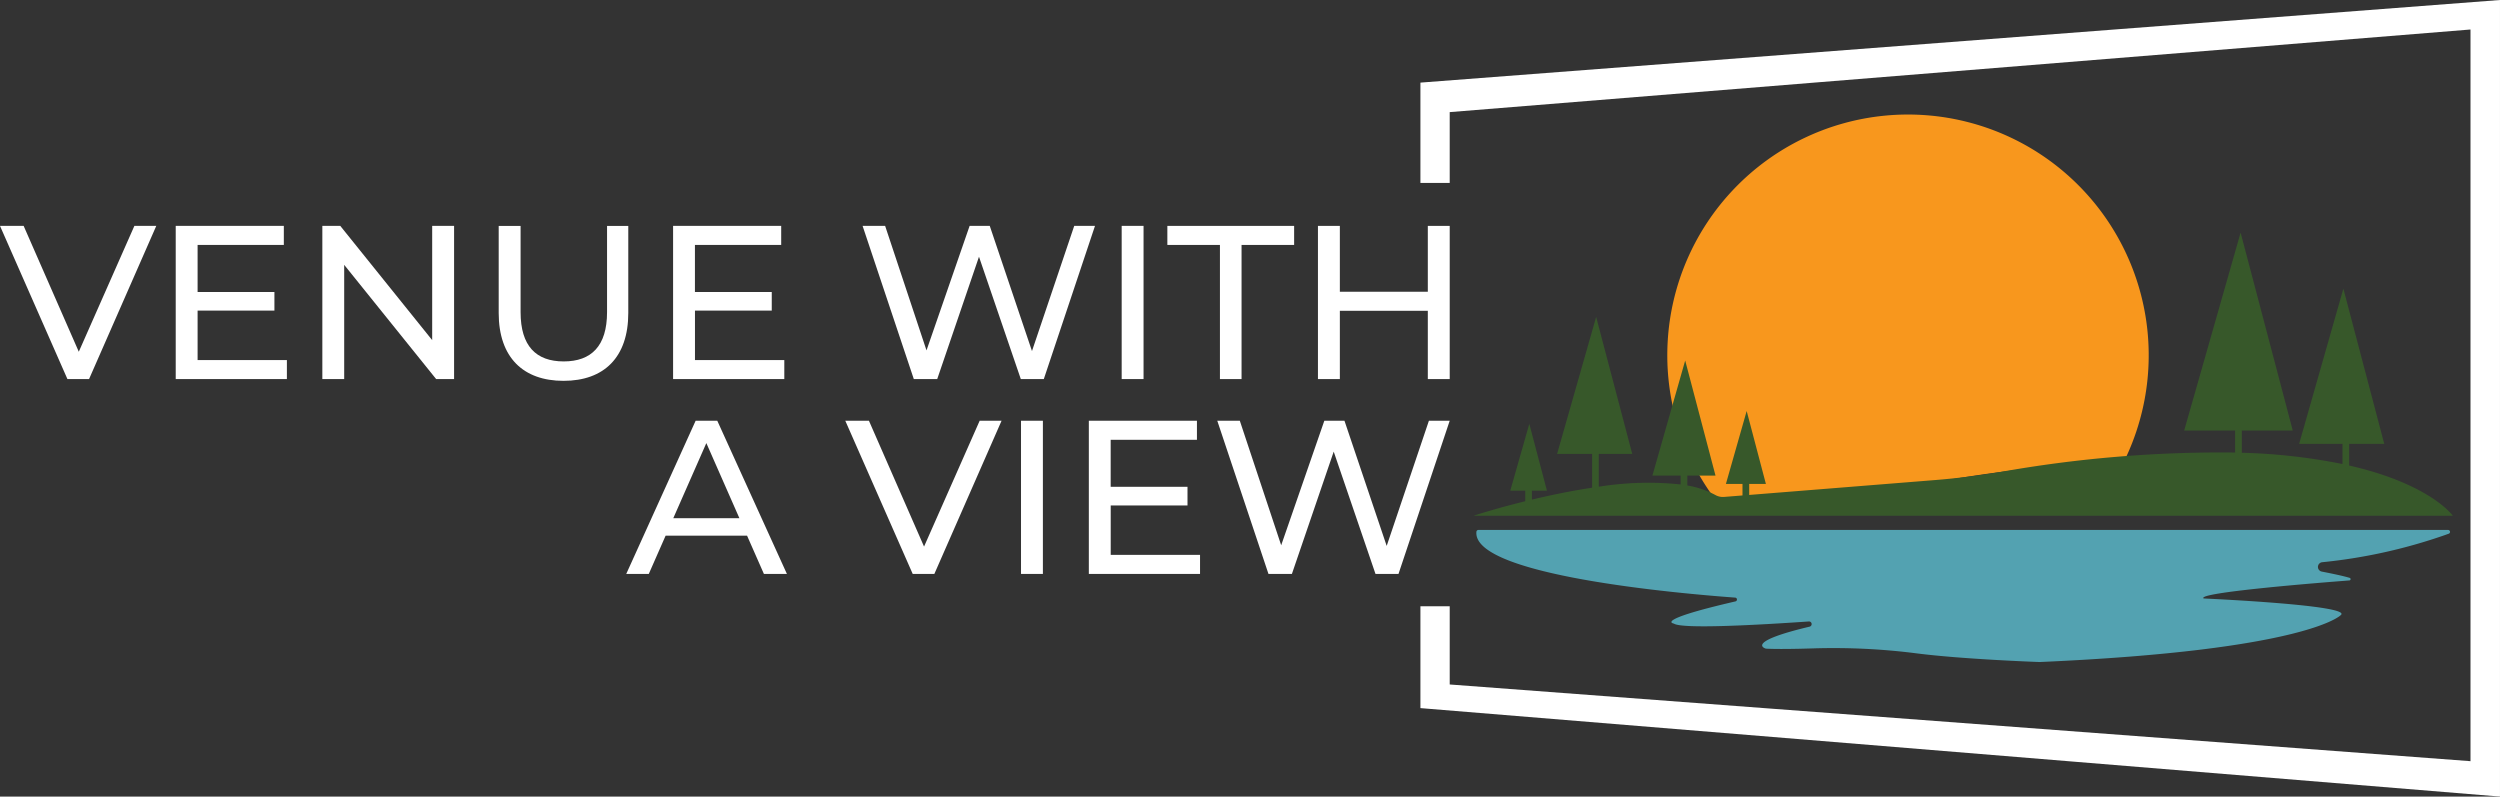
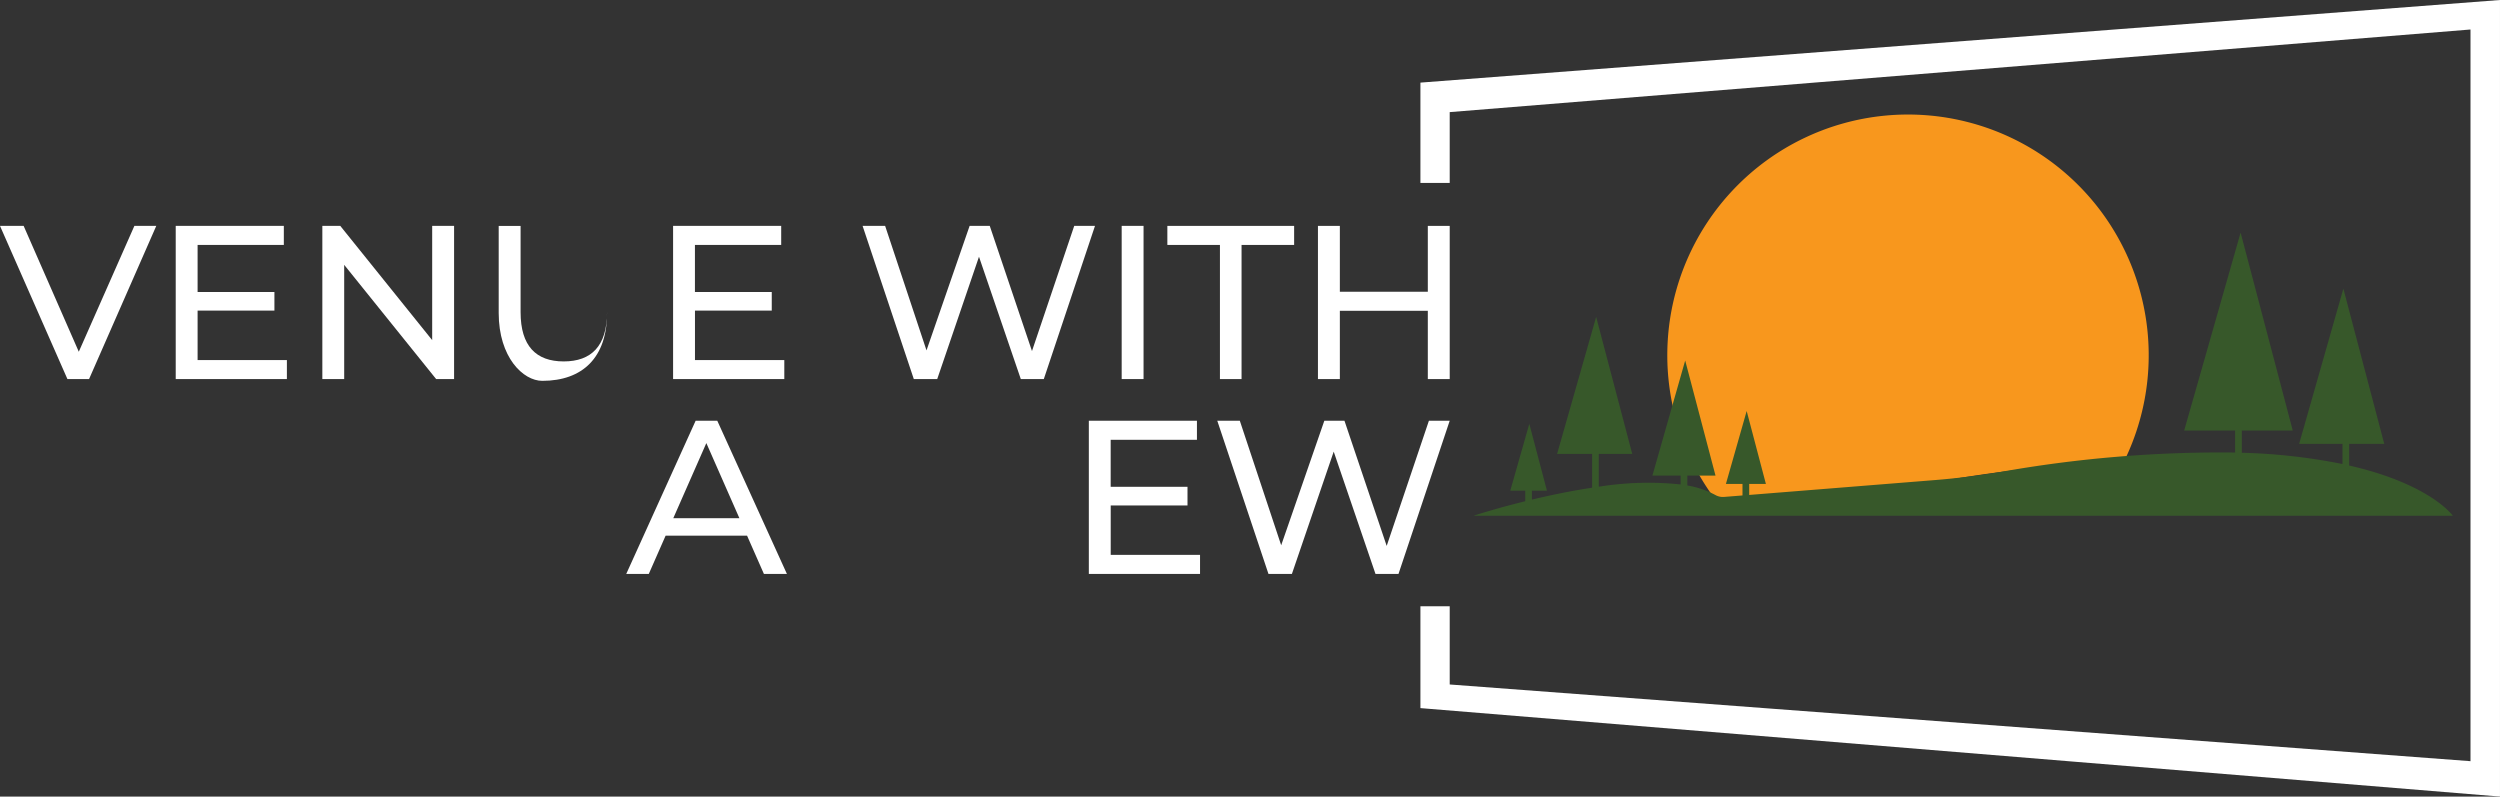
<svg xmlns="http://www.w3.org/2000/svg" width="304.313" height="96.964" viewBox="0 0 304.313 96.964">
  <rect x="0" y="0" width="304.313" height="96.964" fill="#333333" stroke="none" />
  <g id="Group_28405" data-name="Group 28405" transform="translate(5307.4 452)">
    <g id="Group_28403" data-name="Group 28403" transform="translate(-5307.4 -452)">
      <g id="Group_28401" data-name="Group 28401" transform="translate(0 27.497)">
        <g id="Group_28399" data-name="Group 28399">
          <path id="Path_14068" data-name="Path 14068" d="M19.023-20.593,10.841-1.947H8.207L0-20.593H2.878L9.591-5.275l6.766-15.318Z" transform="translate(0 20.593)" fill="#fff" />
          <path id="Path_14069" data-name="Path 14069" d="M19.605-4.264v2.318H6.073V-20.593H19.232v2.318H8.736v5.727h9.351v2.265H8.736v6.019Z" transform="translate(15.317 20.593)" fill="#fff" />
          <path id="Path_14070" data-name="Path 14070" d="M27.176-20.593V-1.947H24.993L13.8-15.852V-1.947H11.14V-20.593h2.184L24.51-6.688V-20.593Z" transform="translate(28.097 20.593)" fill="#fff" />
-           <path id="Path_14071" data-name="Path 14071" d="M17.235-9.991v-10.6H19.9v10.5c0,4.128,1.891,5.995,5.248,5.995s5.276-1.867,5.276-5.995v-10.5h2.585v10.6c0,5.406-2.959,8.259-7.886,8.259C20.218-1.732,17.235-4.585,17.235-9.991Z" transform="translate(43.469 20.593)" fill="#fff" />
+           <path id="Path_14071" data-name="Path 14071" d="M17.235-9.991v-10.6H19.9v10.5c0,4.128,1.891,5.995,5.248,5.995s5.276-1.867,5.276-5.995v-10.5v10.6c0,5.406-2.959,8.259-7.886,8.259C20.218-1.732,17.235-4.585,17.235-9.991Z" transform="translate(43.469 20.593)" fill="#fff" />
          <path id="Path_14072" data-name="Path 14072" d="M36.8-4.264v2.318H23.262V-20.593H36.421v2.318h-10.5v5.727h9.351v2.265H25.925v6.019Z" transform="translate(58.67 20.593)" fill="#fff" />
          <path id="Path_14073" data-name="Path 14073" d="M58.1-20.593,51.87-1.947h-2.8l-5.09-14.892L38.895-1.947H36.045L29.811-20.593h2.744L37.591-5.437l5.248-15.156h2.451L50.43-5.356l5.142-15.237Z" transform="translate(75.188 20.593)" fill="#fff" />
          <path id="Path_14074" data-name="Path 14074" d="M38.765-20.593h2.663V-1.947H38.765Z" transform="translate(97.771 20.593)" fill="#fff" />
          <path id="Path_14075" data-name="Path 14075" d="M46.741-18.275h-6.4v-2.318H55.772v2.318h-6.4V-1.947H46.741Z" transform="translate(101.756 20.593)" fill="#fff" />
          <path id="Path_14076" data-name="Path 14076" d="M61.588-20.593V-1.947H58.922v-8.312H48.214v8.312H45.548V-20.593h2.666v8.016H58.922v-8.016Z" transform="translate(114.879 20.593)" fill="#fff" />
        </g>
        <g id="Group_28400" data-name="Group 28400" transform="translate(76.23 23.718)">
          <path id="Path_14077" data-name="Path 14077" d="M36.348.127H26.437l-2.05,4.66H21.643l8.446-18.646h2.635L41.2,4.787H38.4ZM35.415-2l-4.022-9.14L27.37-2Z" transform="translate(-21.643 13.859)" fill="#fff" />
-           <path id="Path_14078" data-name="Path 14078" d="M48.236-13.859,40.054,4.787H37.42L29.213-13.859h2.878L38.8,1.459,45.57-13.859Z" transform="translate(-2.55 13.859)" fill="#fff" />
-           <path id="Path_14079" data-name="Path 14079" d="M35.286-13.859h2.663V4.787H35.286Z" transform="translate(12.767 13.859)" fill="#fff" />
          <path id="Path_14080" data-name="Path 14080" d="M51.166,2.47V4.787H37.63V-13.859H50.789v2.318h-10.5v5.727h9.351V-3.55H40.293V2.47Z" transform="translate(18.679 13.859)" fill="#fff" />
          <path id="Path_14081" data-name="Path 14081" d="M70.362-13.859,64.128,4.787h-2.8L56.242-10.1,51.153,4.787H48.3L42.069-13.859h2.744L49.849,1.3,55.1-13.859h2.451L62.691,1.378,67.83-13.859Z" transform="translate(29.874 13.859)" fill="#fff" />
        </g>
      </g>
-       <path id="Path_14082" data-name="Path 14082" d="M119.62,5.989s-9.369-.328-15.033-1.06a79.737,79.737,0,0,0-12.6-.6c-2.244.07-4.4.1-5.7.032l-.053-.011c-.275-.092-2.2-.873,5.361-2.67a.32.32,0,0,0-.1-.63c-5.931.412-15.455.951-16.427.257,0,0-2.589-.37,7.5-2.7a.234.234,0,0,0-.035-.461c-6.671-.486-32.037-2.687-31.5-8.02a.239.239,0,0,1,.232-.215H169.314a.235.235,0,0,1,.084.454,64.669,64.669,0,0,1-15.409,3.473.577.577,0,0,0-.053,1.141c1.36.264,2.68.546,3.392.764a.16.16,0,0,1-.032.313c-3.188.243-18.667,1.465-17.748,2.194,0,0,18.315.814,16.688,2.036,0,0-4.068,4.272-36.616,5.7" transform="translate(128.684 74.598)" fill="#53a2b1" />
      <g id="Group_28402" data-name="Group 28402" transform="translate(202.957 13.955)">
        <path id="Path_14083" data-name="Path 14083" d="M91.323,20.1a171.993,171.993,0,0,1,21.9-2.346,29.3,29.3,0,1,0-49.574,4.9l19.83-1.585Q87.42,20.748,91.323,20.1Z" transform="translate(-57.623 24.438)" fill="#f8971d" />
      </g>
      <path id="Path_14084" data-name="Path 14084" d="M57.222,12.335V11.05H55.4l2.318-8.136,2.145,8.136H58.035v1.088c2.2-.525,4.734-1.057,7.326-1.448V6.576H61.1L65.854-10.1,70.247,6.576H66.175V10.57a38.03,38.03,0,0,1,9.961-.278V9.218H72.7L76.692-4.793,80.383,9.218H76.949v1.2a11.119,11.119,0,0,1,3.4,1.152,1.881,1.881,0,0,0,1.067.243l2.251-.18v-1.4H81.648l2.529-8.879,2.339,8.879H84.483v1.338l22.605-1.81q3.941-.317,7.844-.965a153.295,153.295,0,0,1,28.7-2.388V3.727h-6.2L144.3-20.361l6.347,24.088h-6.2V6.435A71.031,71.031,0,0,1,156.7,7.809V5.354h-5.276l5.385-18.893,4.977,18.893h-4.272V7.989c9.918,2.265,12.62,6.114,12.62,6.114H50.924S53.509,13.254,57.222,12.335Z" transform="translate(128.438 48.676)" fill="#37582a" />
      <path id="Path_14085" data-name="Path 14085" d="M52.655-6.134H49.09v-12.21L180.5-28.4V68.563L49.09,57.795v-12.4h3.565v9.523l124.256,9.337V-24.809L52.655-14.753Z" transform="translate(123.811 28.4)" fill="#fff" />
    </g>
  </g>
</svg>